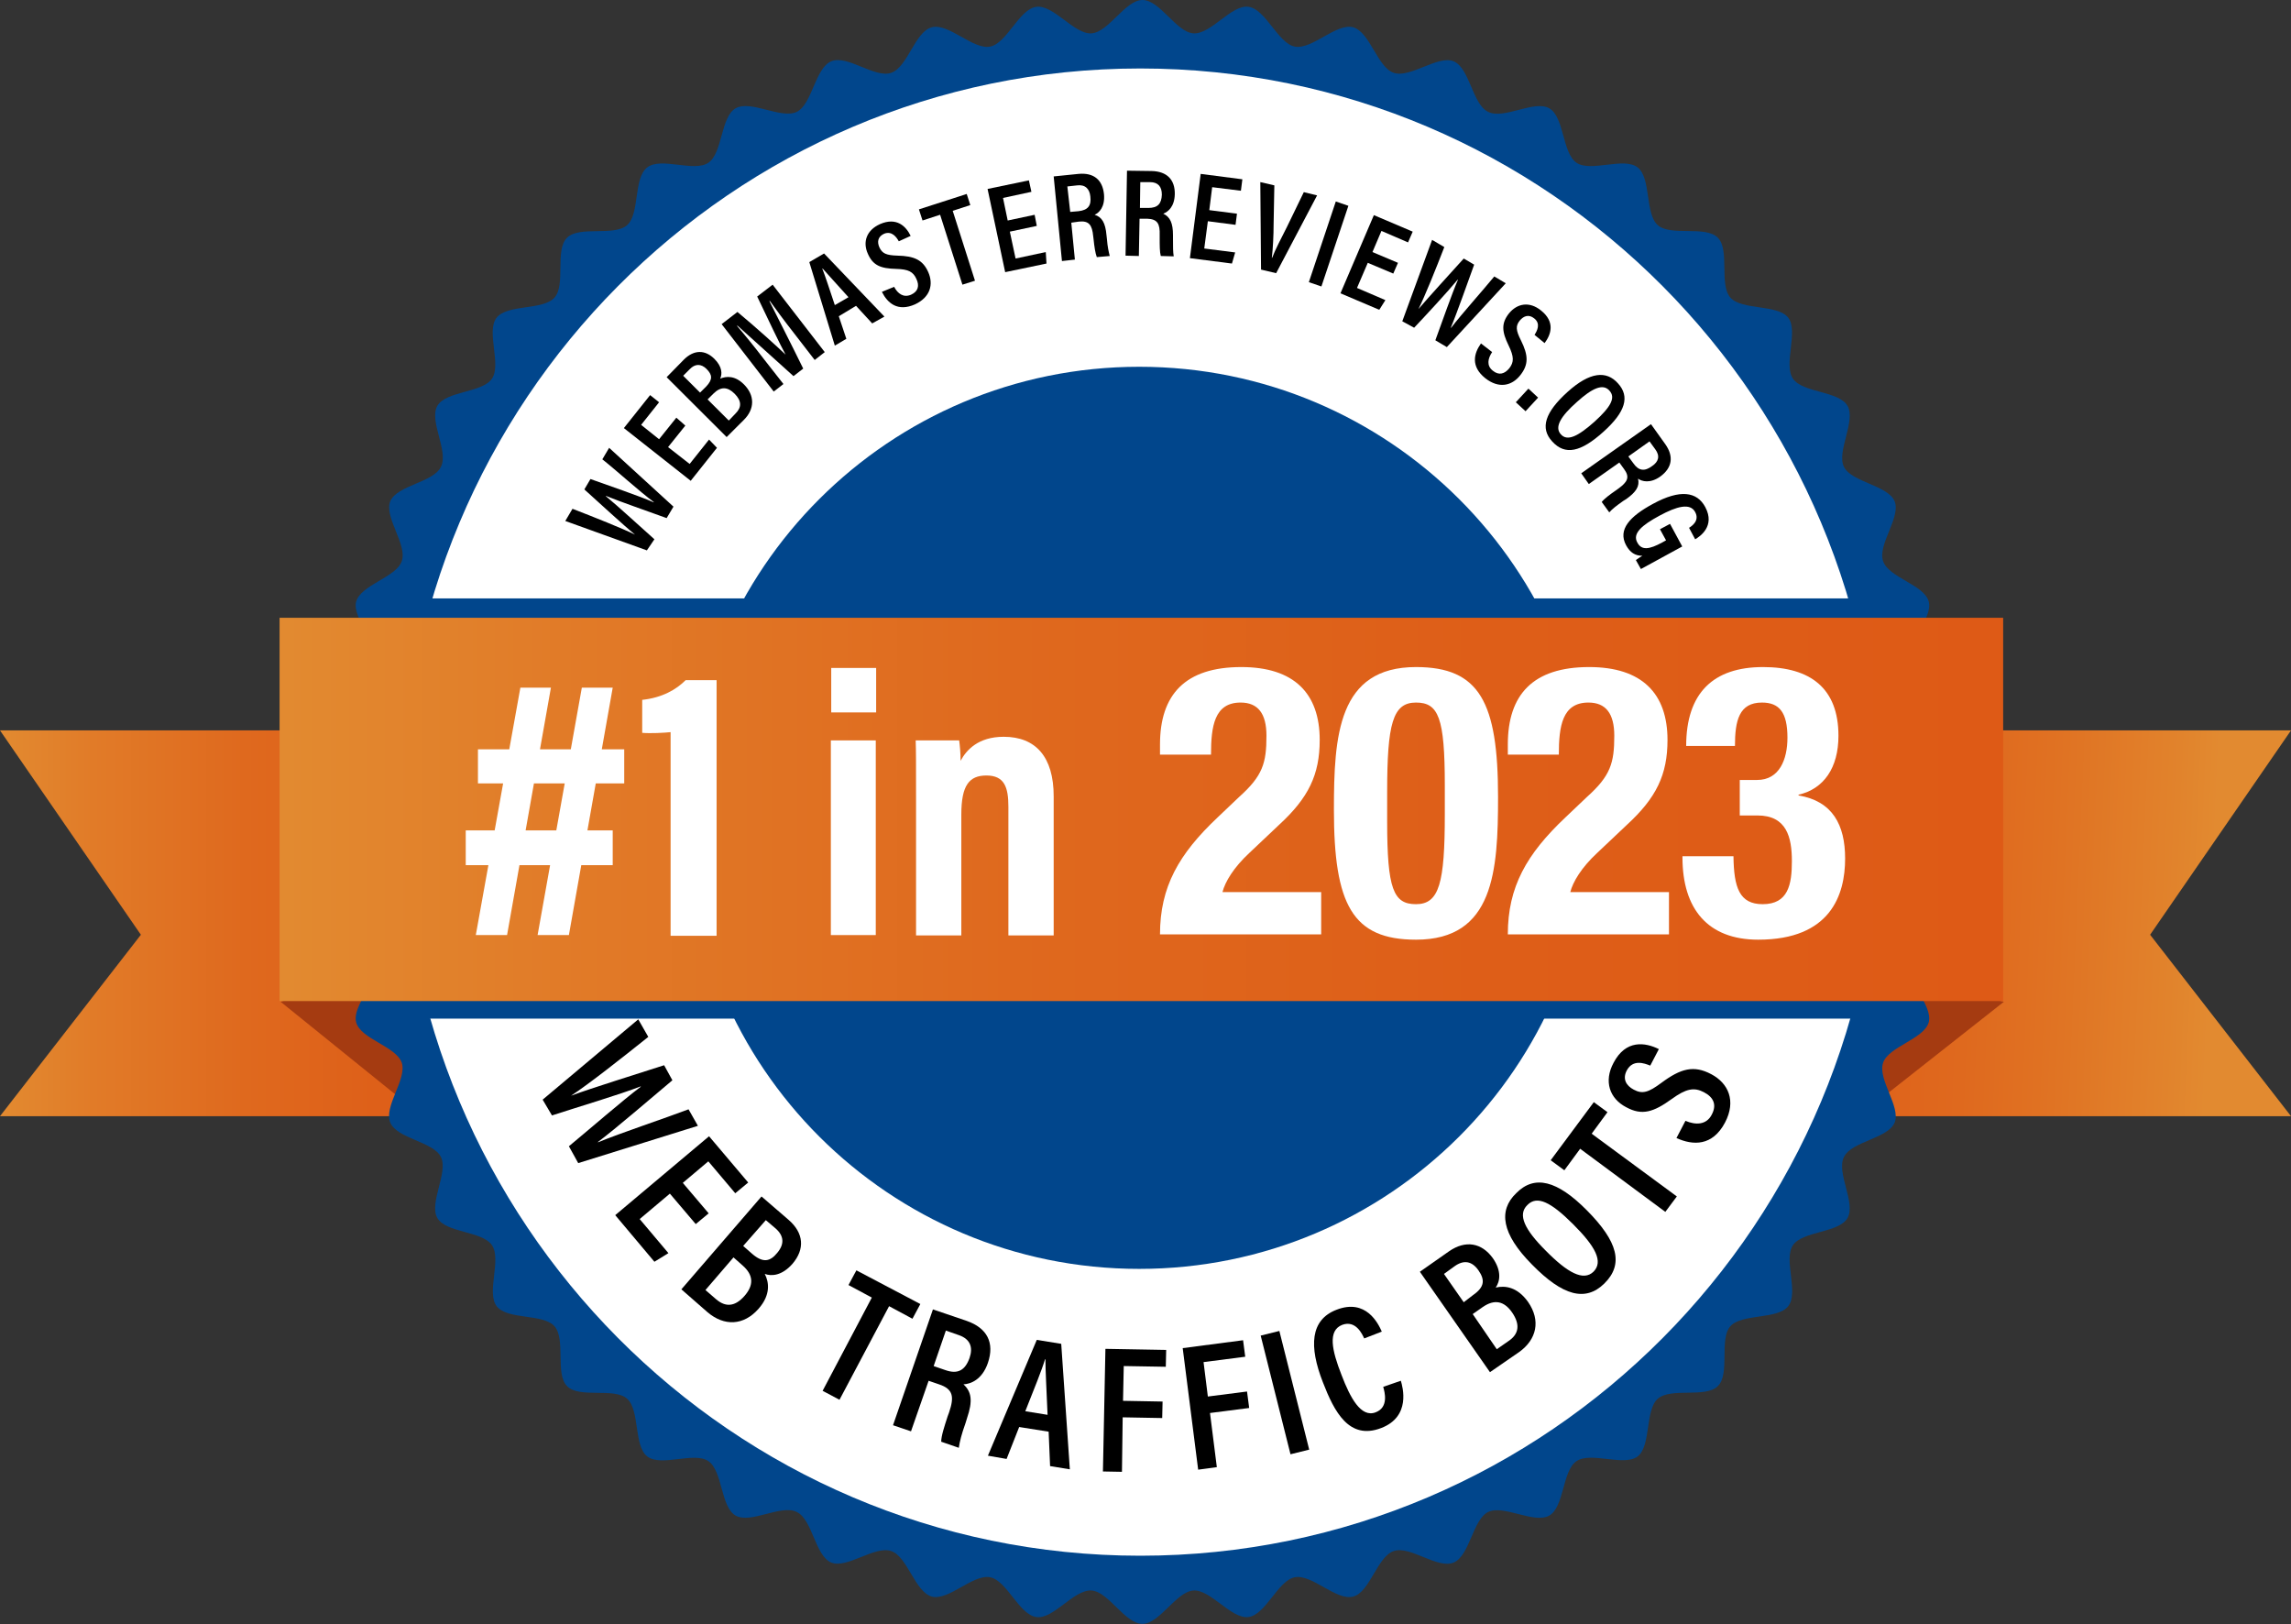
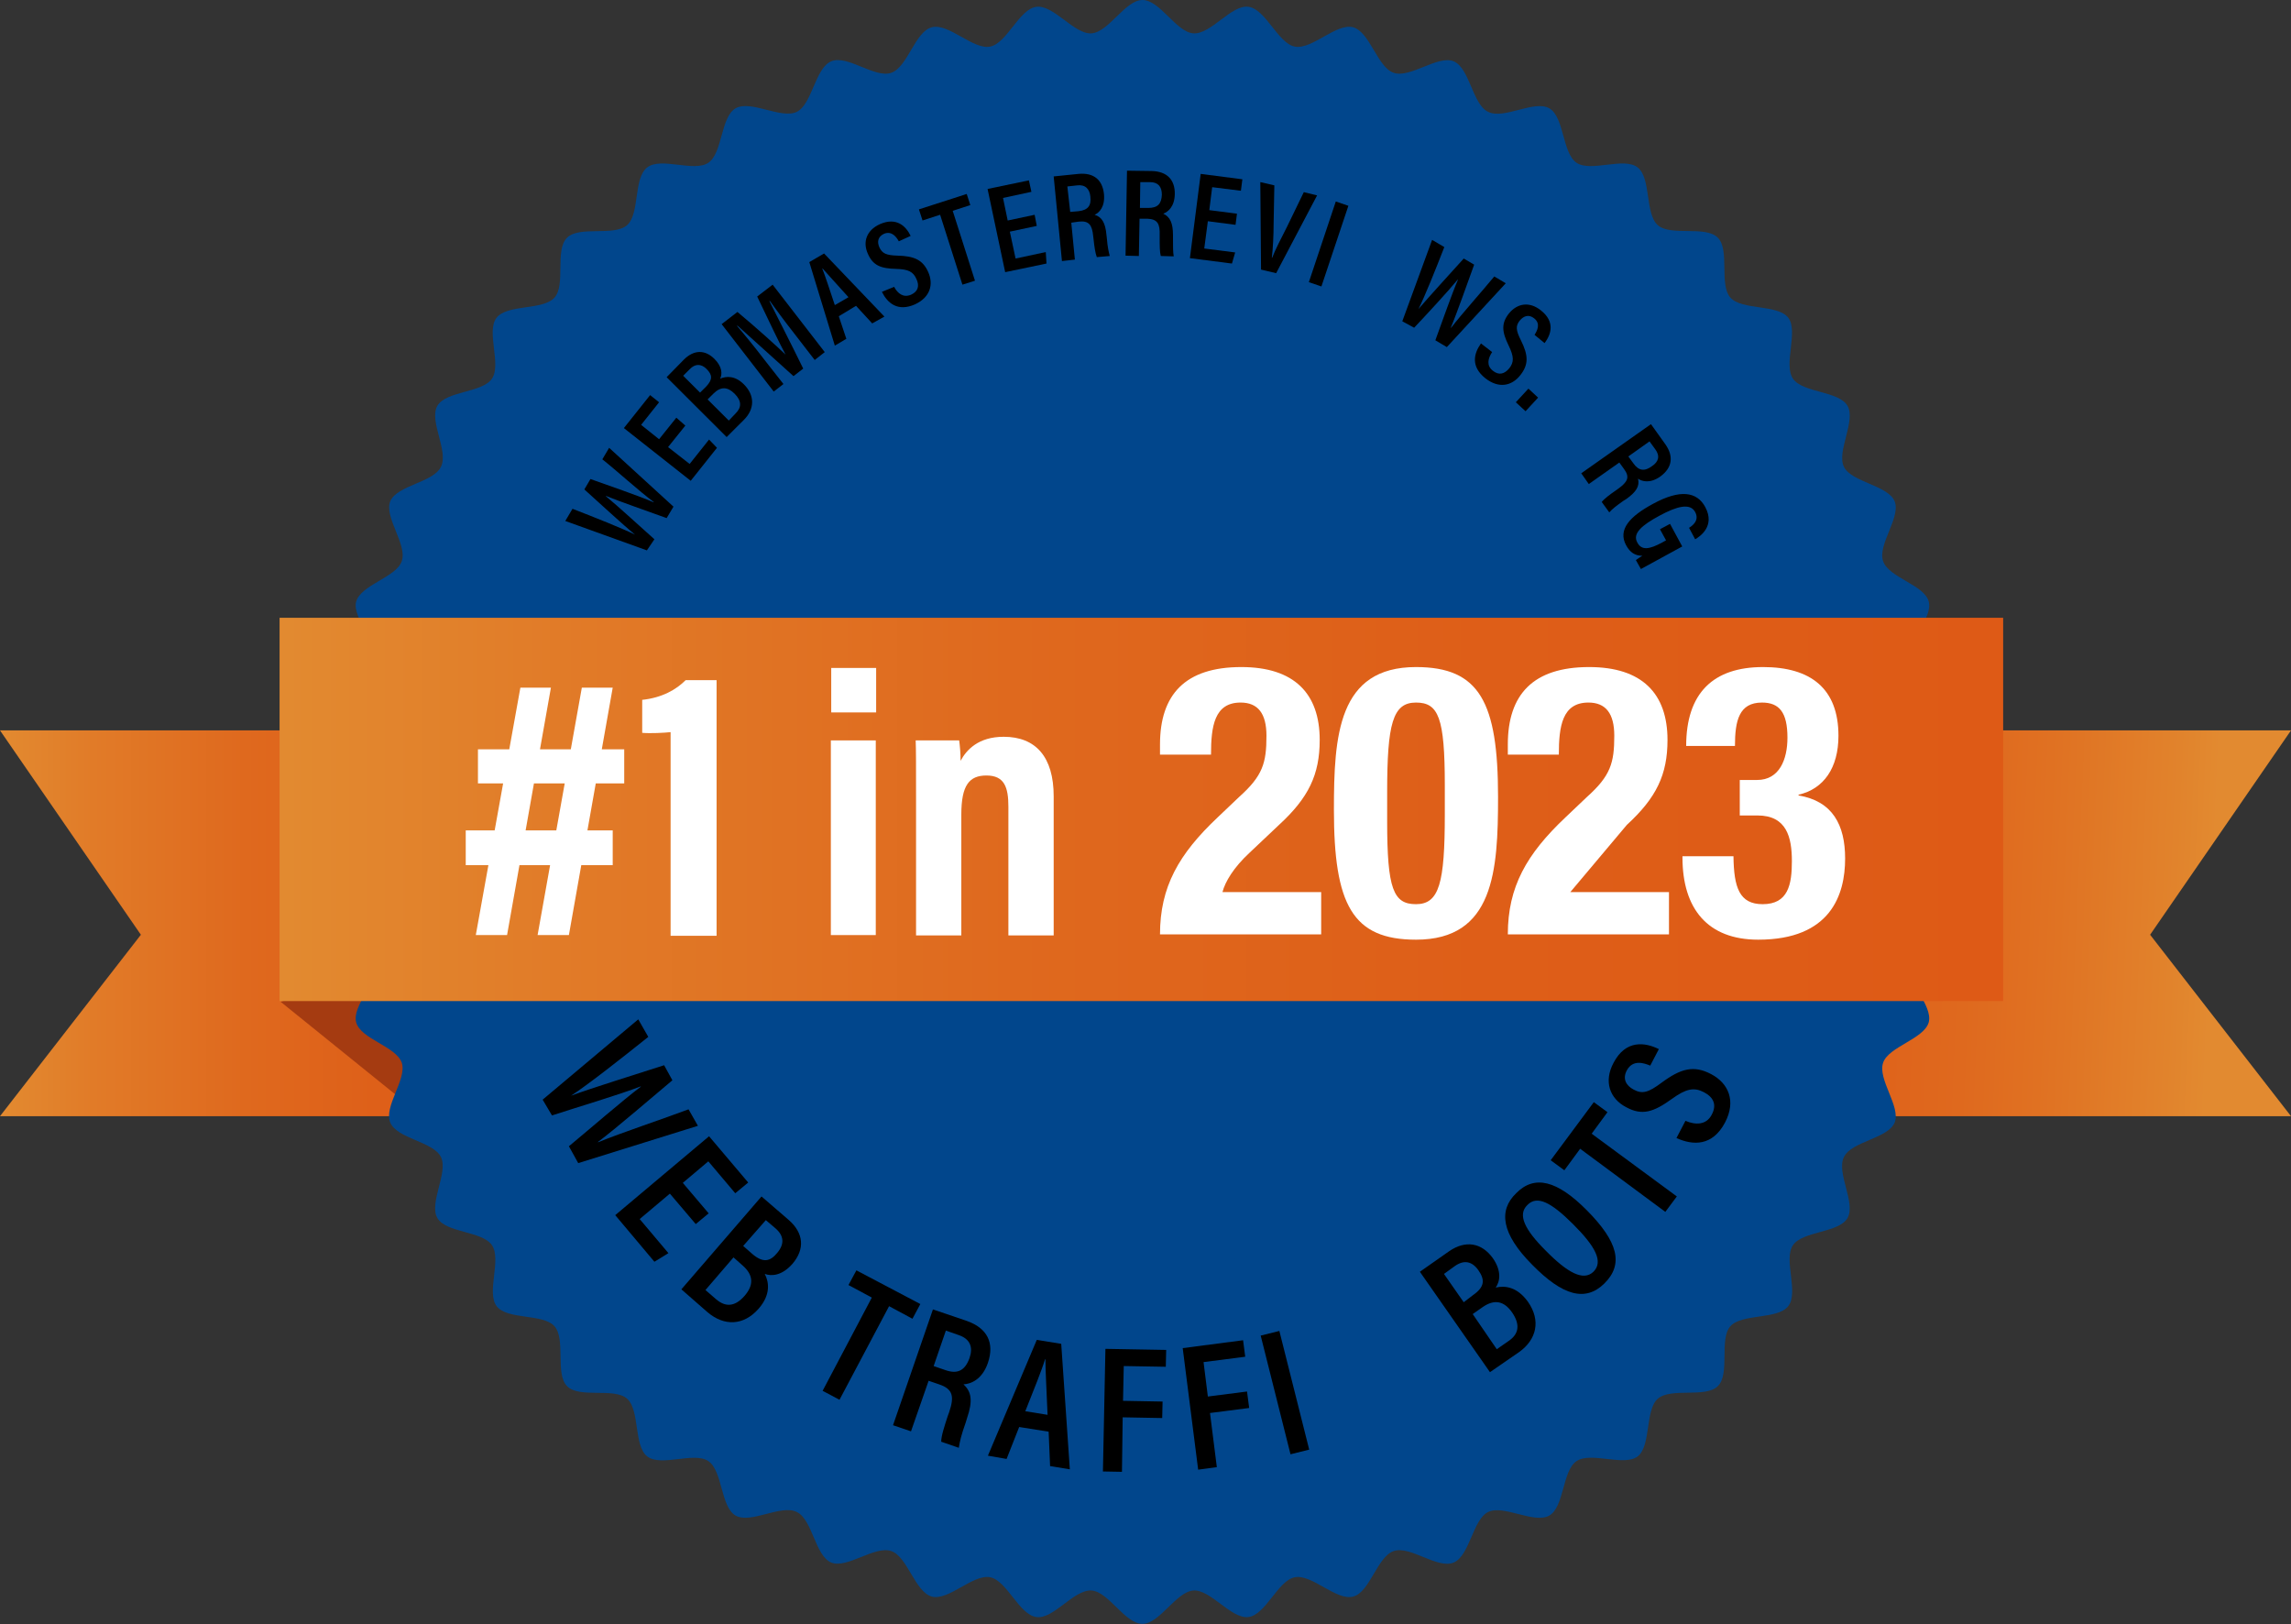
<svg xmlns="http://www.w3.org/2000/svg" width="79" height="56" viewBox="0 0 79 56" fill="none">
  <rect x="0" y="0" width="79" height="56" fill="#333333" stroke="none" />
  <g clip-path="url(#clip0_1049_203)">
    <path d="M59.123 38.486H79L74.142 32.23L79 25.184H59.123V38.486Z" fill="url(#paint0_linear_1049_203)" />
    <path d="M19.877 38.486H0L4.858 32.23L0 25.184H19.877V38.486Z" fill="url(#paint1_linear_1049_203)" />
-     <path d="M69.099 34.541L63.795 38.72L63.138 33.145L69.099 34.541Z" fill="#A53B11" />
    <path d="M9.678 34.542L15.081 38.906L15.862 32.502L9.678 34.542Z" fill="#A53B11" />
    <path d="M67.451 28.001C67.451 28.607 66.335 29.163 66.298 29.757C66.261 30.363 67.289 31.067 67.215 31.648C67.141 32.242 65.951 32.662 65.84 33.243C65.728 33.837 66.657 34.665 66.509 35.246C66.348 35.827 65.121 36.086 64.935 36.643C64.737 37.211 65.555 38.163 65.332 38.707C65.096 39.264 63.844 39.35 63.584 39.894C63.312 40.438 64.005 41.477 63.708 41.996C63.411 42.515 62.159 42.441 61.825 42.935C61.49 43.43 62.035 44.555 61.663 45.037C61.292 45.507 60.065 45.284 59.668 45.729C59.272 46.174 59.668 47.373 59.235 47.794C58.813 48.214 57.624 47.831 57.165 48.227C56.719 48.622 56.942 49.846 56.471 50.217C56 50.575 54.86 50.044 54.364 50.378C53.869 50.711 53.943 51.96 53.423 52.257C52.902 52.553 51.849 51.873 51.316 52.133C50.783 52.393 50.684 53.641 50.126 53.876C49.569 54.111 48.627 53.283 48.057 53.481C47.487 53.678 47.239 54.902 46.657 55.051C46.074 55.199 45.244 54.272 44.649 54.383C44.067 54.494 43.645 55.681 43.05 55.755C42.456 55.83 41.749 54.803 41.154 54.84C40.56 54.878 39.989 55.99 39.395 55.99C38.788 55.99 38.23 54.878 37.635 54.84C37.028 54.803 36.322 55.842 35.739 55.755C35.144 55.681 34.723 54.494 34.14 54.383C33.546 54.272 32.715 55.199 32.133 55.051C31.55 54.89 31.29 53.666 30.733 53.481C30.163 53.283 29.208 54.099 28.663 53.876C28.105 53.641 28.019 52.393 27.474 52.133C26.928 51.861 25.887 52.553 25.367 52.257C24.846 51.96 24.921 50.711 24.425 50.378C23.929 50.044 22.802 50.588 22.318 50.217C21.847 49.846 22.07 48.622 21.624 48.227C21.178 47.831 19.976 48.227 19.555 47.794C19.134 47.373 19.518 46.187 19.121 45.729C18.725 45.284 17.498 45.519 17.126 45.037C16.767 44.567 17.299 43.43 16.965 42.935C16.63 42.441 15.379 42.515 15.081 41.996C14.784 41.477 15.466 40.426 15.205 39.894C14.945 39.362 13.693 39.264 13.458 38.707C13.223 38.151 14.04 37.211 13.854 36.643C13.656 36.074 12.429 35.827 12.281 35.246C12.132 34.665 13.061 33.837 12.95 33.243C12.838 32.662 11.649 32.242 11.574 31.648C11.5 31.055 12.528 30.35 12.491 29.757C12.454 29.163 11.339 28.595 11.339 28.001C11.339 27.395 12.454 26.839 12.491 26.233C12.528 25.628 11.488 24.923 11.574 24.342C11.649 23.749 12.838 23.328 12.95 22.747C13.061 22.154 12.132 21.326 12.281 20.744C12.442 20.163 13.669 19.904 13.854 19.348C14.053 18.779 13.235 17.827 13.458 17.283C13.693 16.727 14.945 16.64 15.205 16.096C15.478 15.552 14.784 14.514 15.081 13.994C15.379 13.475 16.63 13.55 16.965 13.055C17.299 12.56 16.754 11.423 17.126 10.953C17.498 10.483 18.725 10.706 19.121 10.261C19.518 9.816 19.121 8.617 19.555 8.196C19.976 7.776 21.166 8.159 21.624 7.764C22.07 7.368 21.835 6.144 22.318 5.773C22.789 5.402 23.929 5.946 24.425 5.613C24.921 5.279 24.846 4.03 25.367 3.734C25.887 3.437 26.941 4.117 27.474 3.857C28.006 3.598 28.105 2.349 28.663 2.114C29.221 1.879 30.163 2.707 30.733 2.51C31.303 2.312 31.55 1.088 32.133 0.94C32.715 0.791 33.546 1.718 34.14 1.607C34.723 1.496 35.144 0.309 35.739 0.235C36.334 0.161 37.04 1.187 37.635 1.15C38.23 1.113 38.8 0 39.395 0C40.002 0 40.56 1.113 41.154 1.15C41.762 1.187 42.468 0.148 43.05 0.235C43.645 0.309 44.067 1.496 44.649 1.607C45.244 1.718 46.074 0.791 46.657 0.94C47.239 1.1 47.499 2.324 48.057 2.51C48.627 2.707 49.581 1.891 50.126 2.114C50.684 2.349 50.771 3.598 51.316 3.857C51.861 4.129 52.902 3.437 53.423 3.734C53.943 4.03 53.869 5.279 54.364 5.613C54.86 5.946 56 5.402 56.471 5.773C56.942 6.144 56.719 7.368 57.165 7.764C57.611 8.159 58.813 7.764 59.235 8.196C59.656 8.617 59.272 9.804 59.668 10.261C60.065 10.706 61.292 10.483 61.663 10.953C62.023 11.423 61.49 12.56 61.825 13.055C62.159 13.55 63.411 13.475 63.708 13.994C64.005 14.514 63.324 15.565 63.584 16.096C63.844 16.628 65.096 16.727 65.332 17.283C65.555 17.839 64.737 18.779 64.935 19.348C65.121 19.916 66.36 20.163 66.509 20.744C66.657 21.326 65.728 22.154 65.84 22.747C65.951 23.328 67.141 23.749 67.215 24.342C67.289 24.935 66.261 25.64 66.298 26.233C66.335 26.827 67.451 27.395 67.451 28.001Z" fill="#01468C" />
-     <path d="M64.799 28.001C64.799 42.157 53.398 53.641 39.32 53.641C25.255 53.641 13.842 42.157 13.842 28.001C13.842 13.846 25.243 2.361 39.32 2.361C53.385 2.361 64.799 13.834 64.799 28.001Z" fill="white" />
    <path d="M54.873 28.199C54.873 36.791 47.896 43.751 39.283 43.751C30.671 43.751 23.694 36.791 23.694 28.199C23.694 19.607 30.671 12.646 39.283 12.646C47.896 12.646 54.873 19.607 54.873 28.199Z" fill="#01468C" />
    <path d="M65.059 20.633H13.693V35.122H65.059V20.633Z" fill="#01468C" />
    <path d="M69.074 21.301H9.641V34.517H69.074V21.301Z" fill="url(#paint2_linear_1049_203)" />
    <path d="M18.712 37.916L22.009 35.147L22.355 35.752C21.426 36.494 20.298 37.384 19.691 37.78C20.385 37.52 21.984 37.026 22.901 36.729L23.186 37.248C22.504 37.817 21.203 38.942 20.62 39.374V39.387C21.401 39.065 22.925 38.559 23.743 38.249L24.066 38.818L19.939 40.104L19.617 39.523C20.335 38.929 21.488 37.928 22.095 37.471V37.458C21.364 37.743 19.865 38.188 19.034 38.46L18.712 37.916Z" fill="black" />
    <path d="M23.991 42.206L23.099 41.156L22.058 42.033L23.049 43.208L22.566 43.505L21.215 41.898L24.45 39.178L25.8 40.773L25.354 41.143L24.425 40.043L23.545 40.785L24.437 41.836L23.991 42.206Z" fill="black" />
    <path d="M26.259 41.254L27.189 42.057C27.721 42.515 27.759 43.071 27.325 43.578C26.965 43.986 26.606 44.011 26.371 43.924C26.519 44.209 26.581 44.641 26.16 45.123C25.639 45.717 24.97 45.729 24.4 45.247L23.496 44.456L26.259 41.254ZM24.326 44.48L24.698 44.802C25.02 45.074 25.342 45.062 25.677 44.678C25.986 44.32 25.999 43.974 25.602 43.628L25.293 43.355L24.326 44.48ZM25.937 43.232C26.309 43.553 26.556 43.504 26.804 43.195C27.052 42.898 27.04 42.614 26.742 42.354L26.408 42.07L25.627 42.96L25.937 43.232Z" fill="black" />
    <path d="M30.063 44.74L29.258 44.308L29.531 43.801L31.736 44.963L31.464 45.47L30.658 45.037L28.948 48.264L28.366 47.955L30.063 44.74Z" fill="black" />
    <path d="M32.021 47.609L31.414 49.352L30.794 49.142L32.17 45.148L33.335 45.544C34.041 45.791 34.301 46.298 34.066 46.991C33.868 47.572 33.471 47.72 33.223 47.732C33.508 47.992 33.545 48.313 33.347 48.894L33.298 49.055C33.149 49.475 33.099 49.686 33.062 49.92L32.455 49.71C32.455 49.513 32.566 49.179 32.678 48.833L32.728 48.697C32.913 48.153 32.864 47.893 32.381 47.732L32.021 47.609ZM32.195 47.102L32.591 47.238C33.037 47.398 33.285 47.238 33.434 46.818C33.558 46.459 33.459 46.175 33.075 46.039L32.616 45.878L32.195 47.102Z" fill="black" />
    <path d="M35.144 49.203L34.71 50.304L34.066 50.192L35.751 46.199L36.594 46.335L36.891 50.662L36.21 50.551L36.16 49.364L35.144 49.203ZM36.123 48.783C36.086 47.88 36.049 47.25 36.049 46.867H36.036C35.925 47.238 35.664 47.88 35.355 48.659L36.123 48.783Z" fill="black" />
    <path d="M38.118 46.508L40.213 46.545L40.2 47.126L38.75 47.101L38.725 48.3L40.089 48.325L40.076 48.894L38.713 48.869L38.688 50.748L38.032 50.736L38.118 46.508Z" fill="black" />
    <path d="M40.783 46.483L42.865 46.211L42.939 46.78L41.502 46.965L41.65 48.152L43.001 47.979L43.075 48.547L41.724 48.72L41.96 50.587L41.316 50.674L40.783 46.483Z" fill="black" />
    <path d="M44.116 45.891L45.145 49.983L44.5 50.143L43.472 46.051L44.116 45.891Z" fill="black" />
-     <path d="M48.305 47.608C48.367 47.818 48.664 48.844 47.623 49.24C46.52 49.66 46.012 48.684 45.616 47.658C45.132 46.421 45.182 45.507 46.087 45.16C47.103 44.765 47.524 45.63 47.648 45.914L47.041 46.149C46.979 46.013 46.756 45.507 46.285 45.68C45.777 45.877 45.925 46.557 46.26 47.41C46.557 48.189 46.929 48.894 47.437 48.696C47.896 48.523 47.747 47.991 47.697 47.818L48.305 47.608Z" fill="black" />
    <path d="M51.378 47.312L48.961 43.85L49.965 43.146C50.535 42.75 51.093 42.849 51.477 43.381C51.787 43.826 51.725 44.184 51.576 44.395C51.898 44.32 52.32 44.37 52.691 44.889C53.138 45.532 52.989 46.187 52.382 46.62L51.378 47.312ZM50.795 44.654C51.204 44.37 51.204 44.123 50.981 43.801C50.758 43.48 50.473 43.43 50.151 43.665L49.792 43.925L50.473 44.901L50.795 44.654ZM51.613 46.521L52.022 46.236C52.369 46.002 52.431 45.68 52.146 45.26C51.874 44.864 51.539 44.778 51.118 45.074L50.783 45.309L51.613 46.521Z" fill="black" />
    <path d="M54.724 41.736C55.789 42.811 56 43.59 55.319 44.258C54.674 44.888 53.893 44.69 52.828 43.602C51.774 42.539 51.663 41.736 52.282 41.142C52.914 40.499 53.695 40.697 54.724 41.736ZM53.299 43.12C54.054 43.887 54.6 44.183 54.947 43.849C55.294 43.503 55.021 42.984 54.24 42.205C53.484 41.451 53.001 41.204 52.667 41.55C52.32 41.884 52.58 42.403 53.299 43.12Z" fill="black" />
    <path d="M54.488 39.609L53.943 40.351L53.472 40.005L54.959 38.002L55.43 38.348L54.885 39.09L57.822 41.253L57.425 41.785L54.488 39.609Z" fill="black" />
    <path d="M58.119 38.646C58.466 38.794 58.838 38.794 59.024 38.436C59.21 38.09 59.086 37.83 58.751 37.657C58.417 37.484 58.144 37.533 57.648 37.892C57.016 38.349 56.62 38.473 56.075 38.176C55.505 37.879 55.294 37.286 55.641 36.643C56.062 35.84 56.731 35.938 57.202 36.173L56.905 36.742C56.694 36.656 56.31 36.52 56.099 36.903C55.938 37.2 56.075 37.434 56.335 37.57C56.632 37.731 56.843 37.669 57.289 37.336C57.958 36.841 58.404 36.717 59.011 37.039C59.594 37.348 59.879 37.954 59.482 38.708C59.049 39.524 58.38 39.499 57.809 39.239L58.119 38.646Z" fill="black" />
    <path d="M16.06 28.631H21.128V29.83H16.06V28.631ZM17.944 23.711H18.997L17.485 32.241H16.407L17.944 23.711ZM16.481 25.837H21.525V27.012H16.481V25.837ZM20.063 23.711H21.128L19.617 32.241H18.538L20.063 23.711Z" fill="white" />
    <path d="M23.124 32.253V25.244C22.901 25.268 22.43 25.293 22.145 25.268V24.131C22.839 24.057 23.322 23.773 23.644 23.451H24.71V32.266H23.124V32.253Z" fill="white" />
    <path d="M28.65 25.529H30.199V32.241H28.65V25.529ZM28.663 23.031H30.212V24.564H28.663V23.031Z" fill="white" />
    <path d="M31.588 27.617C31.588 26.233 31.588 25.874 31.575 25.528H33.075C33.099 25.701 33.124 25.973 33.124 26.233C33.322 25.862 33.731 25.404 34.611 25.404C35.714 25.404 36.334 26.097 36.334 27.456V32.253H34.772V27.815C34.772 27.147 34.636 26.739 34.016 26.739C33.422 26.739 33.149 27.073 33.149 28.087V32.253H31.588V27.617Z" fill="white" />
    <path d="M22.306 18.977L19.493 17.963L19.741 17.543C20.509 17.84 21.439 18.211 21.897 18.433C21.501 18.112 20.646 17.321 20.15 16.875L20.361 16.517C20.943 16.727 22.071 17.11 22.542 17.321V17.308C22.071 16.962 21.241 16.208 20.77 15.837L21.005 15.441L23.223 17.469L22.988 17.864C22.381 17.642 21.377 17.296 20.893 17.098V17.11C21.315 17.457 22.108 18.186 22.566 18.594L22.306 18.977Z" fill="black" />
    <path d="M23.632 14.674L23.037 15.416L23.781 15.997L24.45 15.156L24.723 15.44L23.818 16.578L21.513 14.76L22.418 13.623L22.727 13.87L22.108 14.649L22.727 15.144L23.322 14.402L23.632 14.674Z" fill="black" />
    <path d="M22.988 13.005L23.582 12.399C23.93 12.053 24.314 12.053 24.636 12.375C24.908 12.647 24.908 12.894 24.834 13.055C25.045 12.968 25.342 12.944 25.652 13.253C26.036 13.636 26.024 14.106 25.652 14.476L25.057 15.07L22.988 13.005ZM24.351 13.327C24.586 13.079 24.561 12.919 24.363 12.721C24.177 12.536 23.966 12.536 23.781 12.733L23.558 12.956L24.14 13.537L24.351 13.327ZM25.131 14.501L25.367 14.254C25.578 14.044 25.578 13.821 25.33 13.574C25.094 13.339 24.859 13.314 24.599 13.574L24.4 13.772L25.131 14.501Z" fill="black" />
    <path d="M27.387 11.498C27.065 11.09 26.73 10.632 26.544 10.373L26.532 10.385C26.779 10.88 27.275 11.844 27.697 12.709L27.362 12.969C26.718 12.388 25.85 11.609 25.429 11.226L25.416 11.238C25.64 11.498 26.036 11.98 26.346 12.388L27.015 13.241L26.68 13.501L24.884 11.176L25.429 10.756C26.098 11.312 26.792 11.943 27.089 12.227C26.904 11.893 26.47 10.978 26.11 10.224L26.643 9.816L28.44 12.141L28.093 12.412L27.387 11.498Z" fill="black" />
    <path d="M28.924 10.904L29.184 11.682L28.787 11.917L27.907 9.037L28.416 8.74L30.497 10.916L30.076 11.151L29.518 10.545L28.924 10.904ZM29.258 10.248C28.837 9.779 28.54 9.457 28.366 9.259H28.354C28.453 9.507 28.601 9.964 28.787 10.52L29.258 10.248Z" fill="black" />
    <path d="M30.832 9.89C30.956 10.125 31.154 10.273 31.414 10.162C31.662 10.05 31.712 9.853 31.6 9.618C31.488 9.37 31.327 9.284 30.906 9.272C30.361 9.259 30.101 9.148 29.927 8.752C29.741 8.344 29.878 7.936 30.348 7.726C30.918 7.479 31.241 7.8 31.402 8.134L30.993 8.32C30.918 8.184 30.757 7.949 30.485 8.06C30.274 8.159 30.237 8.332 30.324 8.53C30.423 8.74 30.559 8.802 30.943 8.814C31.526 8.826 31.823 8.962 32.009 9.383C32.195 9.803 32.083 10.248 31.55 10.495C30.956 10.755 30.609 10.458 30.41 10.063L30.832 9.89Z" fill="black" />
    <path d="M32.418 7.405L31.811 7.602L31.687 7.219L33.335 6.688L33.459 7.071L32.852 7.269L33.62 9.679L33.187 9.815L32.418 7.405Z" fill="black" />
    <path d="M35.751 7.789L34.822 7.987L35.02 8.914L36.061 8.691L36.086 9.087L34.661 9.384L34.054 6.515L35.479 6.219L35.566 6.614L34.587 6.825L34.748 7.603L35.677 7.406L35.751 7.789Z" fill="black" />
    <path d="M36.941 7.678L37.065 8.951L36.619 9.001L36.334 6.083L37.189 5.996C37.709 5.947 38.019 6.194 38.069 6.701C38.106 7.134 37.907 7.332 37.746 7.406C37.994 7.48 38.118 7.678 38.155 8.11L38.168 8.222C38.193 8.531 38.23 8.679 38.267 8.827L37.821 8.865C37.771 8.741 37.734 8.494 37.709 8.246L37.697 8.148C37.66 7.752 37.548 7.604 37.201 7.641L36.941 7.678ZM36.904 7.307L37.189 7.282C37.523 7.245 37.635 7.084 37.598 6.775C37.573 6.516 37.424 6.355 37.139 6.392L36.805 6.429L36.904 7.307Z" fill="black" />
    <path d="M39.295 7.541L39.271 8.827L38.812 8.815L38.862 5.885L39.717 5.897C40.237 5.91 40.522 6.194 40.51 6.701C40.498 7.133 40.275 7.306 40.113 7.368C40.349 7.48 40.448 7.69 40.448 8.11V8.221C40.448 8.53 40.448 8.679 40.473 8.839L40.027 8.827C39.989 8.691 39.989 8.456 39.989 8.209V8.11C40.002 7.714 39.915 7.554 39.556 7.541H39.295ZM39.308 7.17H39.593C39.928 7.17 40.051 7.022 40.064 6.713C40.064 6.441 39.94 6.28 39.655 6.28H39.32L39.308 7.17Z" fill="black" />
    <path d="M42.605 7.752L41.65 7.628L41.526 8.568L42.592 8.704L42.481 9.087L41.031 8.901L41.403 5.996L42.84 6.182L42.79 6.577L41.799 6.454L41.7 7.245L42.654 7.368L42.605 7.752Z" fill="black" />
    <path d="M43.484 9.296L43.459 6.279L43.943 6.391L43.918 7.713C43.918 8.121 43.893 8.591 43.856 8.888H43.868C43.968 8.616 44.191 8.195 44.377 7.825L44.959 6.625L45.417 6.737L44.005 9.419L43.484 9.296Z" fill="black" />
    <path d="M46.496 7.096L45.566 9.877L45.133 9.729L46.062 6.947L46.496 7.096Z" fill="black" />
-     <path d="M48.044 9.433L47.165 9.062L46.793 9.928L47.772 10.348L47.561 10.682L46.223 10.113L47.375 7.418L48.714 7.987L48.553 8.358L47.636 7.962L47.326 8.691L48.206 9.062L48.044 9.433Z" fill="black" />
    <path d="M48.355 11.078L49.383 8.271L49.804 8.519C49.507 9.285 49.135 10.212 48.912 10.657C49.247 10.262 50.027 9.409 50.474 8.914L50.833 9.125C50.622 9.706 50.226 10.831 50.027 11.3H50.04C50.399 10.831 51.143 10.002 51.527 9.532L51.923 9.767L49.891 11.968L49.495 11.733C49.718 11.127 50.065 10.126 50.275 9.644H50.263C49.916 10.064 49.185 10.855 48.763 11.3L48.355 11.078Z" fill="black" />
    <path d="M51.453 12.139C51.304 12.362 51.254 12.609 51.477 12.782C51.688 12.955 51.886 12.893 52.047 12.695C52.209 12.485 52.209 12.3 52.023 11.916C51.787 11.434 51.762 11.15 52.035 10.804C52.32 10.458 52.741 10.384 53.138 10.705C53.634 11.101 53.485 11.533 53.262 11.83L52.915 11.546C53.002 11.41 53.138 11.162 52.903 10.977C52.717 10.829 52.543 10.891 52.407 11.051C52.258 11.237 52.27 11.385 52.444 11.731C52.704 12.251 52.717 12.572 52.419 12.943C52.134 13.301 51.688 13.412 51.217 13.041C50.709 12.634 50.821 12.189 51.068 11.842L51.453 12.139Z" fill="black" />
    <path d="M52.27 13.87L52.704 13.4L53.038 13.71L52.605 14.179L52.27 13.87Z" fill="black" />
-     <path d="M55.294 14.885C54.513 15.589 53.968 15.713 53.522 15.219C53.1 14.761 53.274 14.217 54.055 13.512C54.823 12.82 55.393 12.771 55.79 13.216C56.211 13.673 56.05 14.205 55.294 14.885ZM55.492 13.463C55.269 13.216 54.897 13.389 54.377 13.859C53.819 14.353 53.596 14.724 53.819 14.971C54.042 15.231 54.414 15.046 54.984 14.539C55.542 14.032 55.728 13.71 55.492 13.463Z" fill="black" />
    <path d="M55.839 15.948L54.786 16.69L54.526 16.319L56.93 14.625L57.425 15.317C57.723 15.738 57.661 16.133 57.252 16.43C56.905 16.677 56.62 16.603 56.484 16.504C56.546 16.764 56.422 16.962 56.075 17.209L55.975 17.271C55.715 17.456 55.604 17.543 55.492 17.666L55.232 17.308C55.319 17.196 55.517 17.048 55.715 16.912L55.802 16.85C56.124 16.615 56.211 16.455 56 16.17L55.839 15.948ZM56.149 15.738L56.322 15.973C56.508 16.244 56.719 16.257 56.967 16.071C57.19 15.923 57.252 15.725 57.078 15.491L56.88 15.219L56.149 15.738Z" fill="black" />
    <path d="M56.583 19.62L56.409 19.311C56.484 19.262 56.546 19.212 56.632 19.163C56.385 19.163 56.211 19.052 56.075 18.805C55.777 18.261 56.199 17.803 57.004 17.37C57.934 16.864 58.516 16.95 58.801 17.482C59.16 18.149 58.603 18.508 58.454 18.594L58.243 18.199C58.343 18.137 58.615 17.952 58.454 17.655C58.281 17.333 57.822 17.457 57.227 17.779C56.608 18.112 56.285 18.397 56.459 18.706C56.608 18.99 56.88 18.941 57.314 18.706L57.45 18.631L57.24 18.248L57.587 18.063L58.008 18.842L56.583 19.62Z" fill="black" />
    <path d="M45.558 30.76H42.154C42.243 30.408 42.537 29.913 43.085 29.405L44.104 28.442C45.124 27.505 45.507 26.71 45.507 25.513C45.507 23.911 44.627 23 42.804 23C40.867 23 40 23.95 40 25.669V26.02H41.759C41.759 25.044 41.874 24.224 42.779 24.224C43.378 24.224 43.671 24.601 43.671 25.369C43.671 26.307 43.544 26.75 42.728 27.479L41.989 28.182C40.65 29.445 40 30.577 40 32.218H45.558V30.76Z" fill="white" />
    <path d="M45.997 27.921C45.997 31.189 46.634 32.4 48.827 32.4C51.516 32.4 51.657 30.03 51.657 27.479C51.657 24.211 51.019 23 48.827 23C46.137 23 45.997 25.369 45.997 27.921ZM47.833 27.322C47.833 24.953 48.024 24.224 48.827 24.224C49.604 24.224 49.821 24.745 49.821 27.075V28.078C49.821 30.447 49.63 31.176 48.827 31.176C48.049 31.176 47.833 30.655 47.833 28.325V27.322Z" fill="white" />
-     <path d="M57.551 30.76H54.148C54.237 30.408 54.531 29.913 55.079 29.405L56.098 28.442C57.118 27.505 57.5 26.71 57.5 25.513C57.5 23.911 56.621 23 54.798 23C52.861 23 51.994 23.95 51.994 25.669V26.02H53.753C53.753 25.044 53.868 24.224 54.773 24.224C55.372 24.224 55.665 24.601 55.665 25.369C55.665 26.307 55.537 26.75 54.722 27.479L53.982 28.182C52.644 29.445 51.994 30.577 51.994 32.218H57.551V30.76Z" fill="white" />
+     <path d="M57.551 30.76H54.148L56.098 28.442C57.118 27.505 57.5 26.71 57.5 25.513C57.5 23.911 56.621 23 54.798 23C52.861 23 51.994 23.95 51.994 25.669V26.02H53.753C53.753 25.044 53.868 24.224 54.773 24.224C55.372 24.224 55.665 24.601 55.665 25.369C55.665 26.307 55.537 26.75 54.722 27.479L53.982 28.182C52.644 29.445 51.994 30.577 51.994 32.218H57.551V30.76Z" fill="white" />
    <path d="M58.016 29.523V29.562C58.016 31.332 58.883 32.4 60.629 32.4C63.128 32.4 63.625 30.851 63.625 29.601C63.625 28.442 63.191 27.622 62.019 27.427V27.401C62.886 27.205 63.395 26.476 63.395 25.369C63.395 23.742 62.439 23 60.795 23C59.074 23 58.144 23.898 58.144 25.721H59.826C59.826 24.849 59.967 24.224 60.757 24.224C61.356 24.224 61.636 24.562 61.636 25.435C61.636 26.19 61.356 26.893 60.591 26.893H59.992V28.117H60.604C61.611 28.117 61.789 28.872 61.789 29.692C61.789 30.499 61.662 31.176 60.782 31.176C59.979 31.176 59.788 30.603 59.775 29.523H58.016Z" fill="white" />
  </g>
  <defs>
    <linearGradient id="paint0_linear_1049_203" x1="76.352" y1="32.147" x2="56.494" y2="31.285" gradientUnits="userSpaceOnUse">
      <stop offset="0.003" stop-color="#E28A30" />
      <stop offset="0.073" stop-color="#E1832C" />
      <stop offset="0.295" stop-color="#E07122" />
      <stop offset="0.429" stop-color="#DF691E" />
      <stop offset="0.7" stop-color="#DE5E18" />
      <stop offset="1" stop-color="#DE5A16" />
    </linearGradient>
    <linearGradient id="paint1_linear_1049_203" x1="-0.003" y1="31.832" x2="19.874" y2="31.832" gradientUnits="userSpaceOnUse">
      <stop offset="0.003" stop-color="#E28A30" />
      <stop offset="0.162" stop-color="#E17B28" />
      <stop offset="0.424" stop-color="#DF691E" />
      <stop offset="0.698" stop-color="#DE5E18" />
      <stop offset="1" stop-color="#DE5A16" />
    </linearGradient>
    <linearGradient id="paint2_linear_1049_203" x1="9.639" y1="27.904" x2="69.067" y2="27.904" gradientUnits="userSpaceOnUse">
      <stop offset="0.003" stop-color="#E28A30" />
      <stop offset="0.162" stop-color="#E17B28" />
      <stop offset="0.424" stop-color="#DF691E" />
      <stop offset="0.698" stop-color="#DE5E18" />
      <stop offset="1" stop-color="#DE5A16" />
    </linearGradient>
    <clipPath id="clip0_1049_203">
      <rect width="79" height="56" fill="white" />
    </clipPath>
  </defs>
</svg>